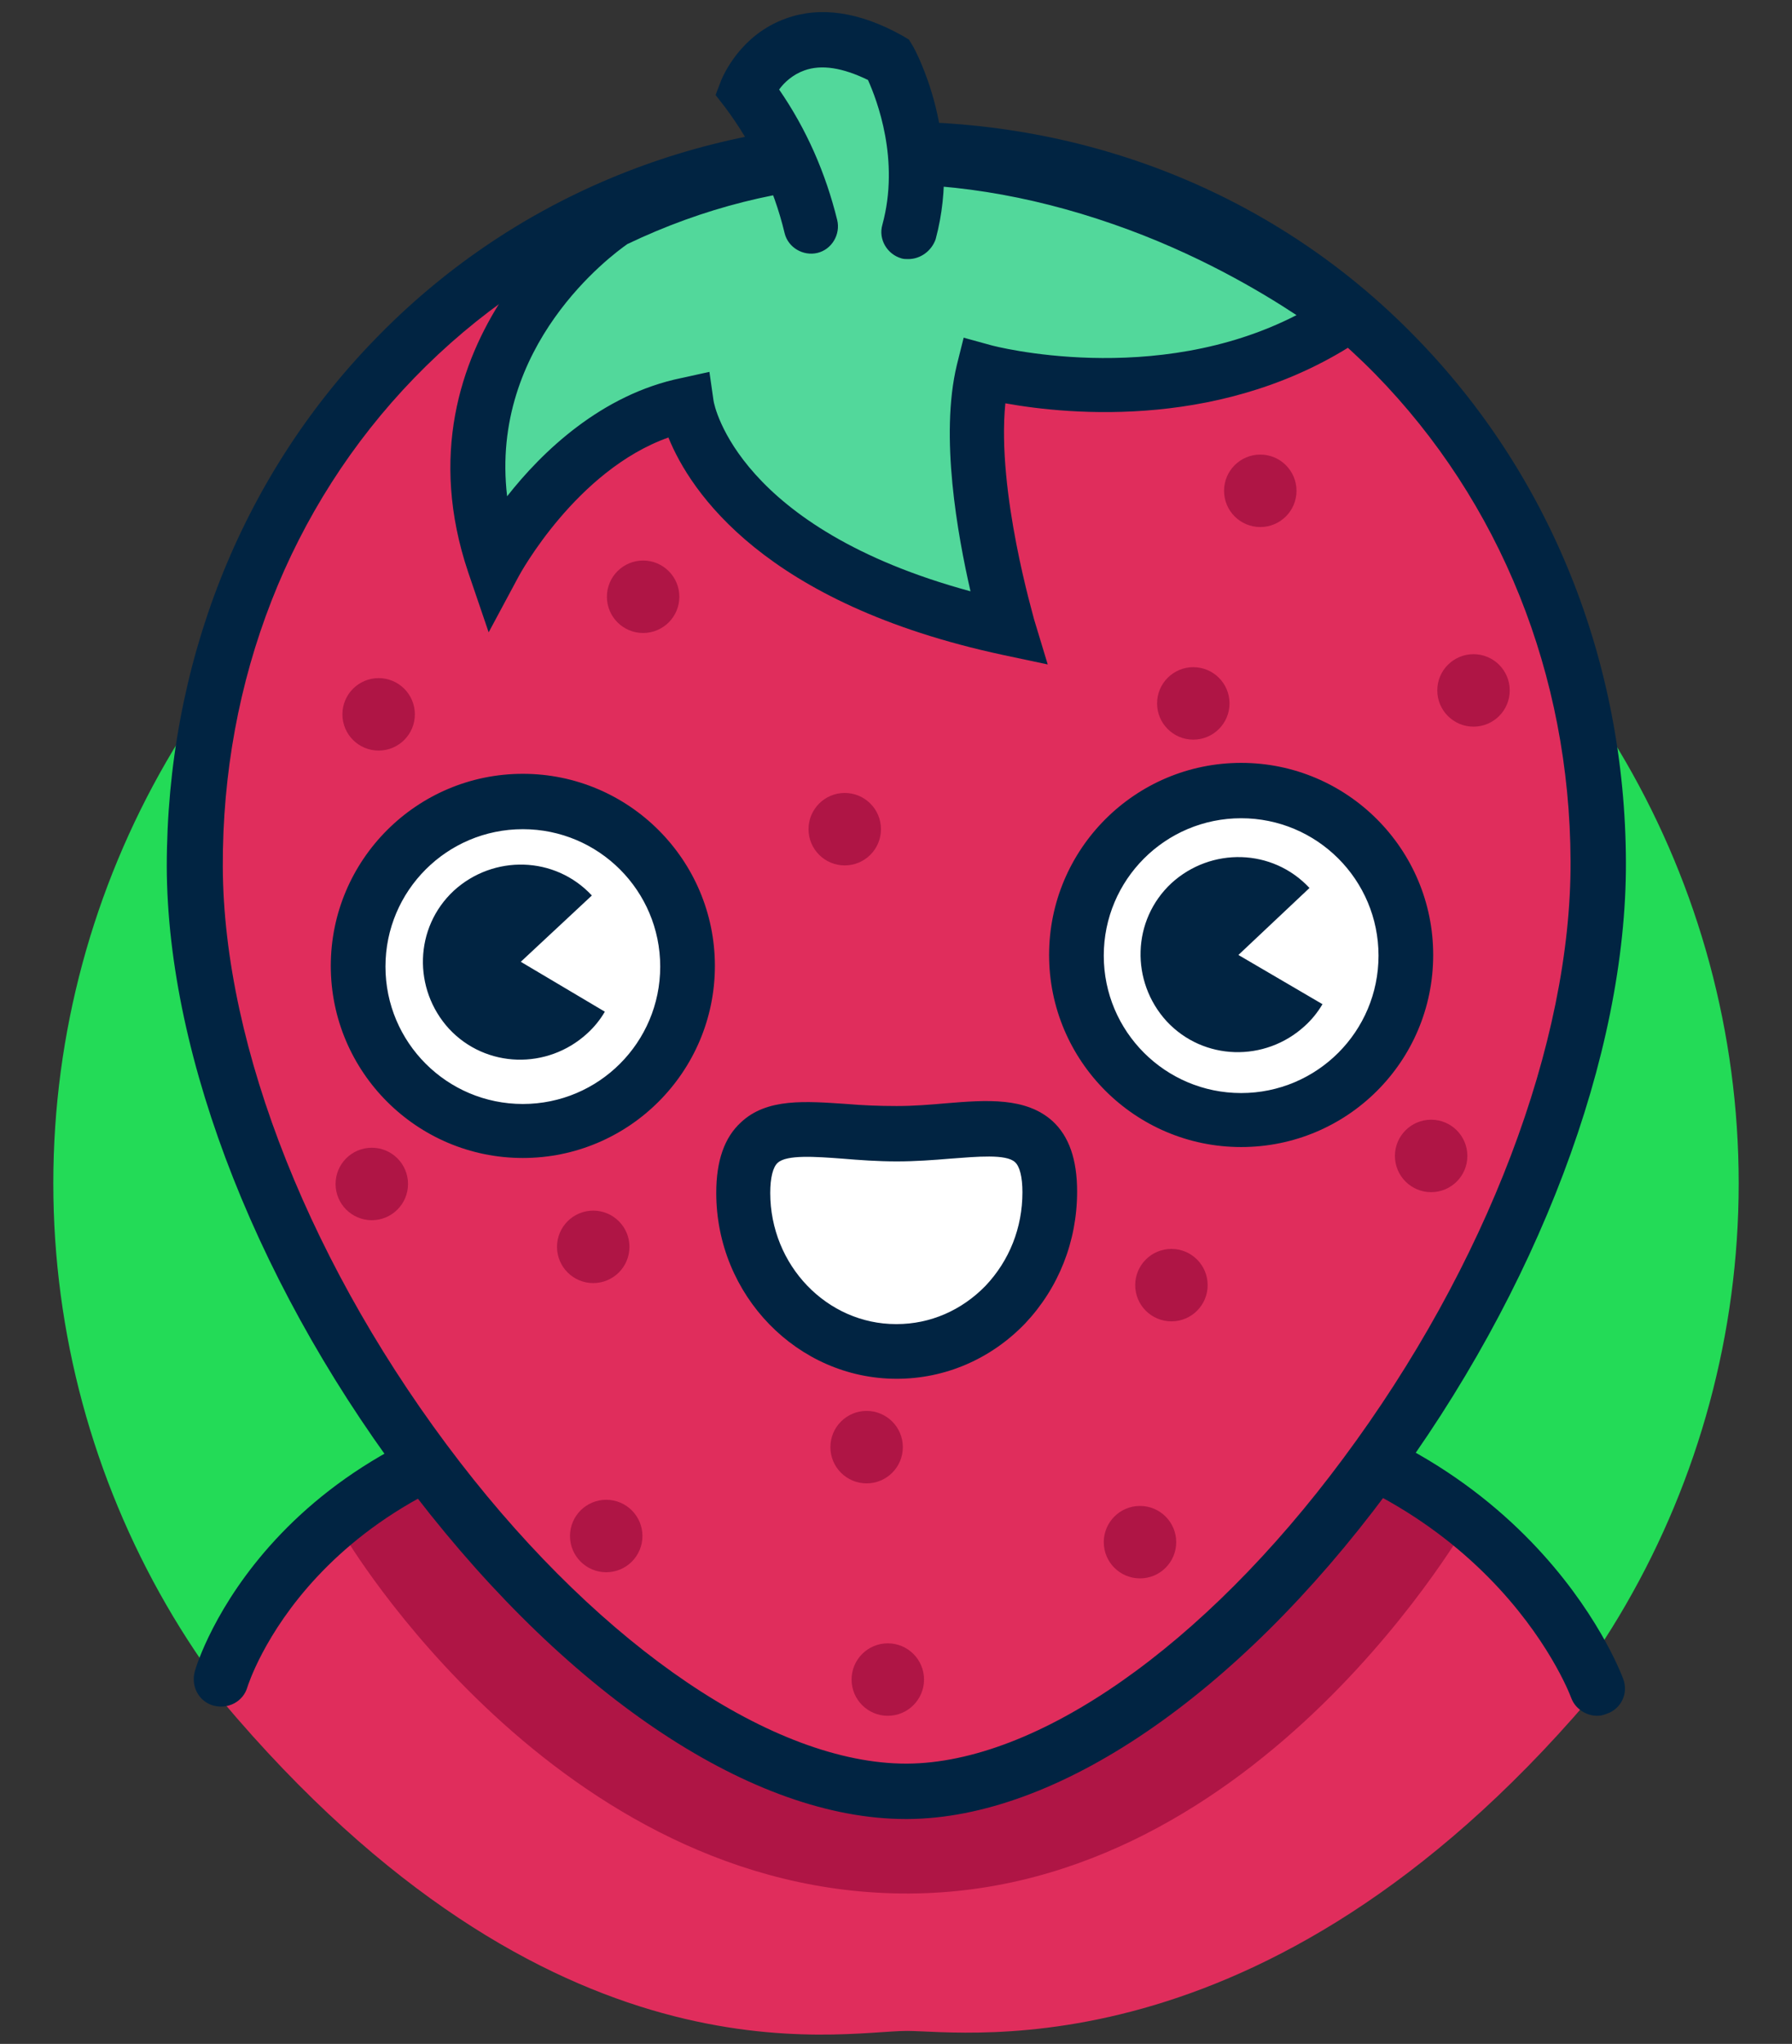
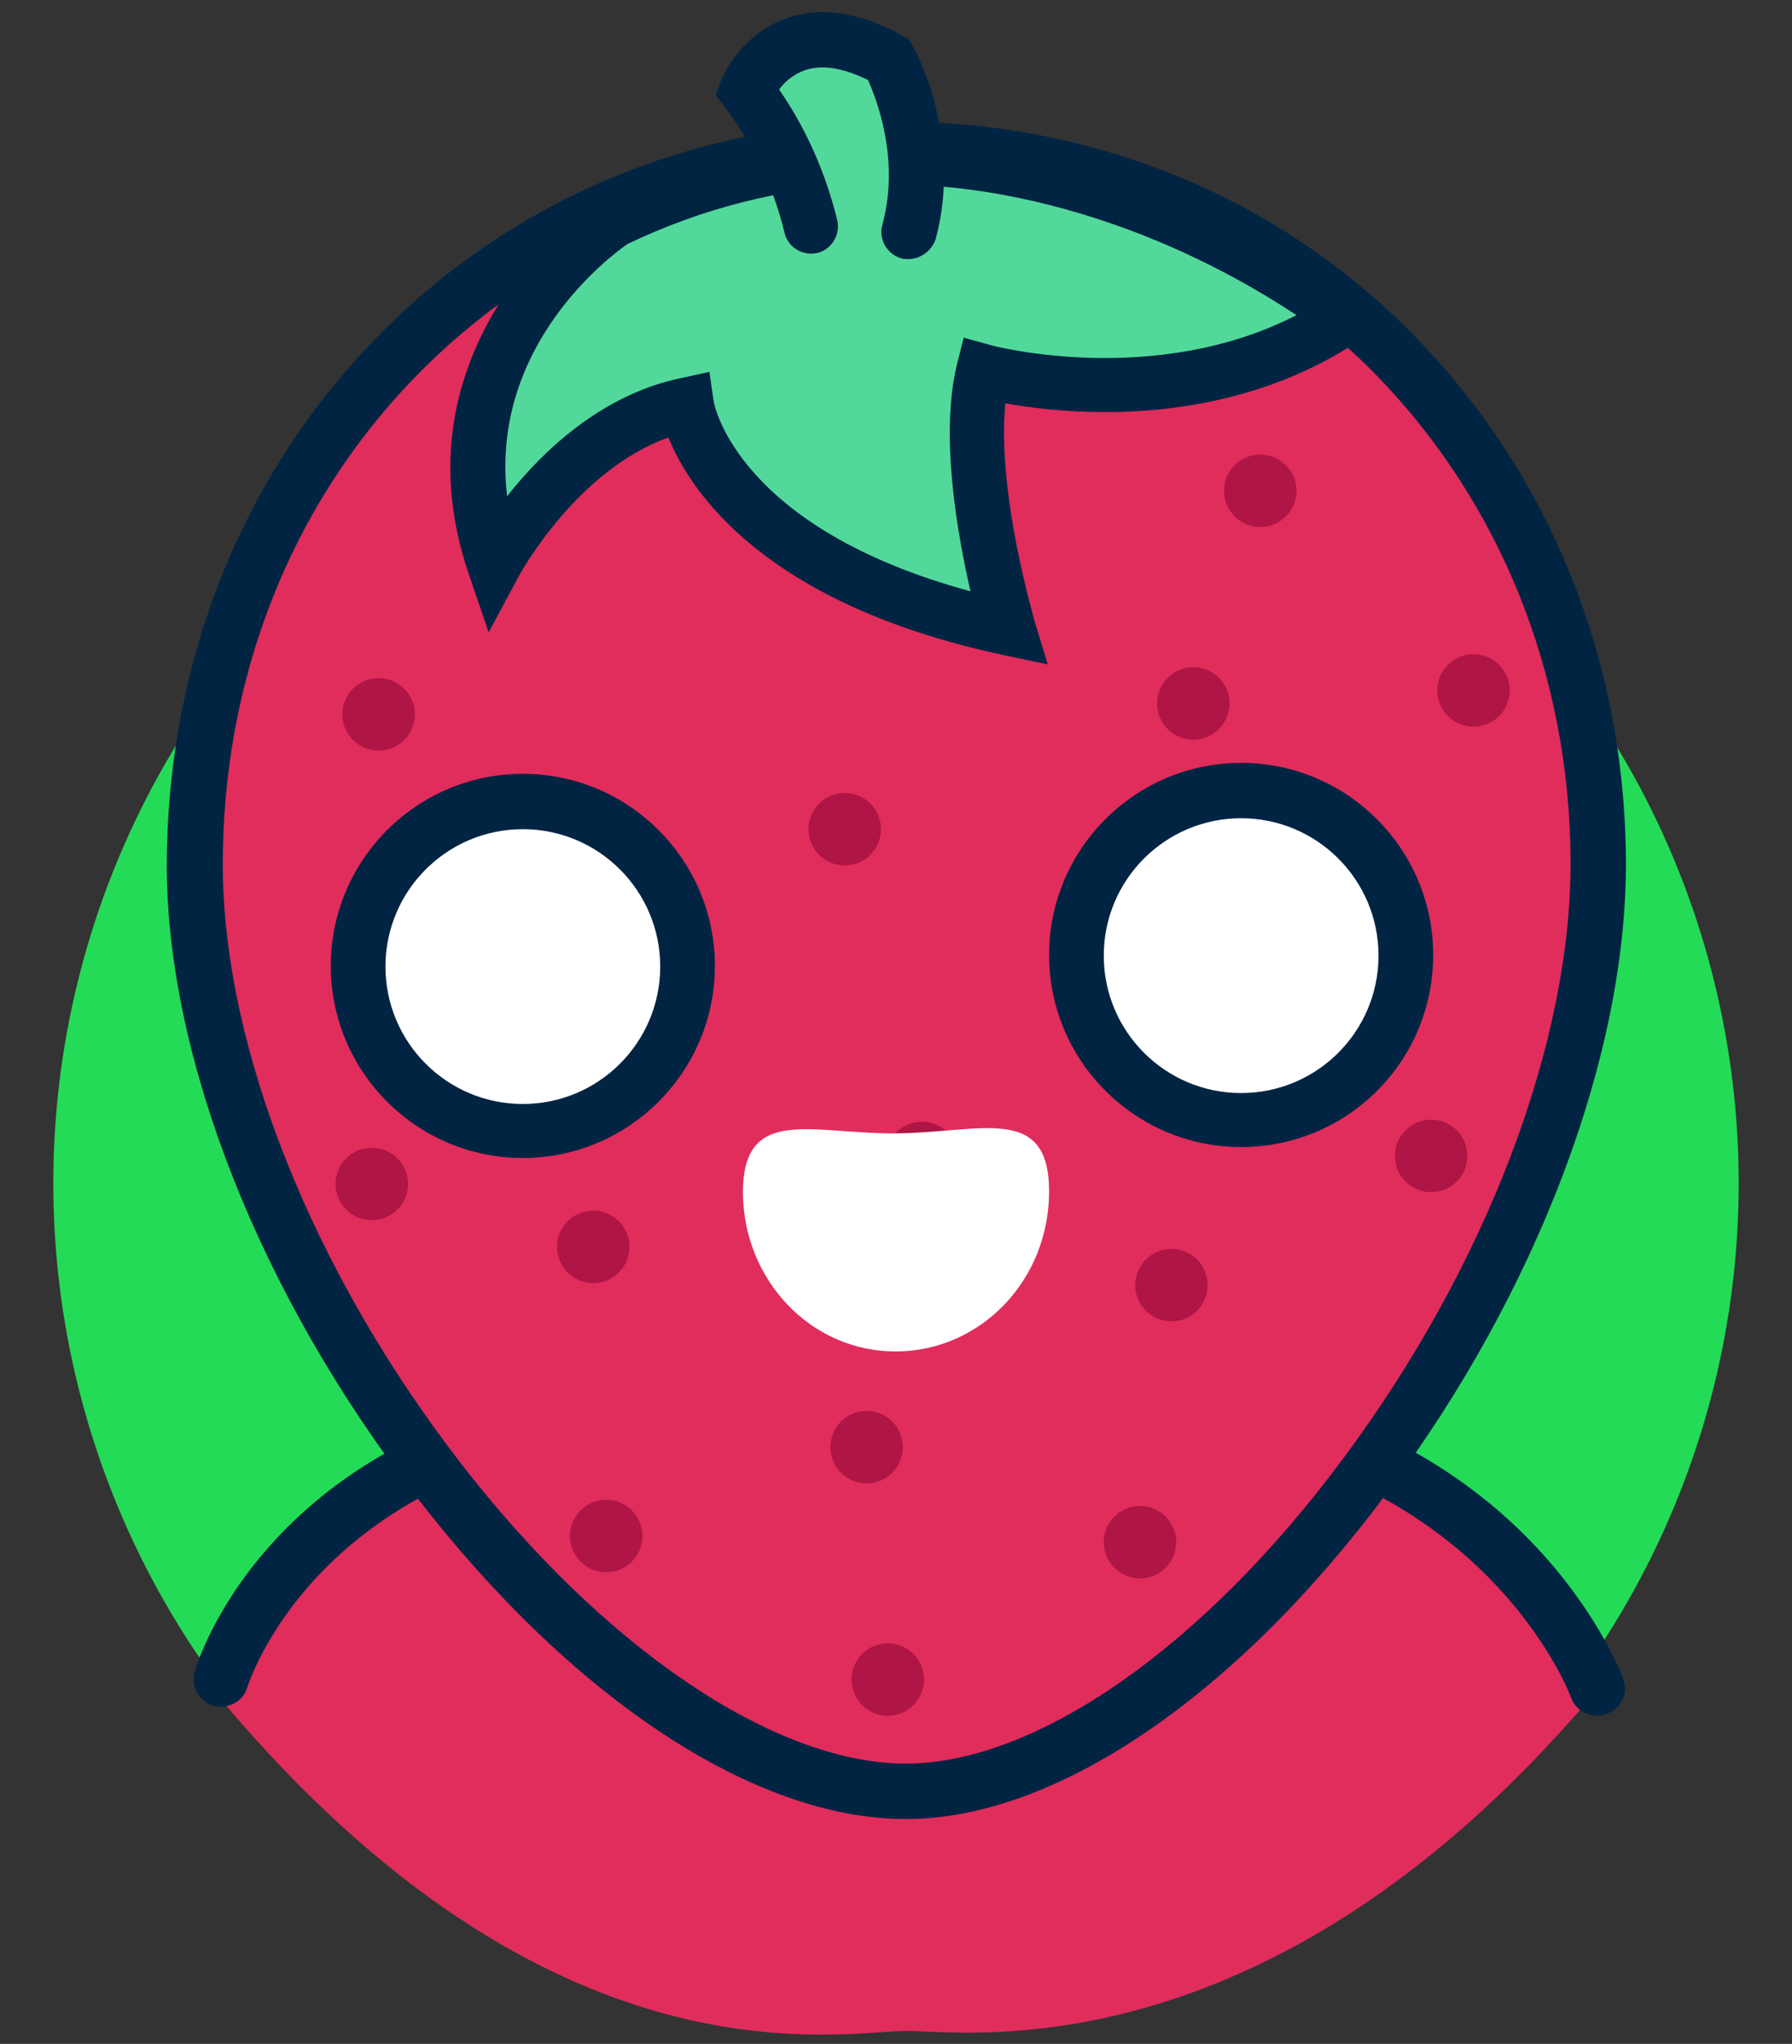
<svg xmlns="http://www.w3.org/2000/svg" xml:space="preserve" id="Camada_1" x="0" y="0" version="1.1" viewBox="0 0 262.2 299">
  <rect x="0" y="0" width="262.2" height="299" fill="#333333" stroke="none" />
  <style>.st1{fill:#e02d5c}.st2{fill:#af1545}.st3{fill:#012442}.st4{fill:#52d89b}.st5{fill:#fff}</style>
  <circle cx="131.1" cy="173.1" r="123.3" style="fill:#23db57" />
  <path d="m174.7 205.1-42.3 1.3-42.3-1c-46.9 6-57.7 43.3-57.7 43.3 48.4 57.6 90.3 48.4 100.3 48.4 8.7 0 54 6.9 102-51.1 0 0-13-35.2-60-40.9" class="st1" />
-   <path d="M50.4 224.7S81.3 277.2 133 277c51.5-.2 82.2-55 82.2-55s-97.1-51.8-164.8 2.7" class="st2" />
  <path d="M233.7 251c-1.6 0-3.2-1-3.8-2.6-.5-1.4-12.9-32.8-56.4-38.3l-42.1 1.3h-.1l-42-1c-43.6 5.7-53 36.1-53.1 36.4-.6 2.1-2.8 3.3-5 2.7-2.1-.6-3.3-2.8-2.7-5 .4-1.5 11.1-35.9 60.1-42.1h.3l42.5 1 42.5-1.3h.3c48.9 5.9 62.7 41.9 63.3 43.5.8 2.1-.3 4.4-2.4 5.1-.5.2-.9.3-1.4.3" class="st3" />
  <path d="M234.8 122.1c.2 58.3-46.7 139.8-103.1 140-49.2.2-102.9-78.9-103.2-137.3S72.4 21 130.7 20.8s103.9 42.9 104.1 101.3" class="st1" />
  <path d="M132.5 266.1c-22.1 0-48.8-17.6-71.7-47.3-22.7-29.4-36.3-63.8-36.4-92 0-29.4 10.7-56.8 30.4-77.1 19.8-20.5 46.8-31.8 76-31.9h.4c29 0 56 11.1 75.8 31.4 19.8 20.2 30.8 47.5 30.9 76.9.1 28.2-12.9 62.7-34.9 92.2-22.2 29.9-48.5 47.7-70.2 47.8zm-1.4-240.3h-.3c-27 .1-51.9 10.6-70.2 29.5-18.2 18.8-28.1 44.2-28 71.5.1 26.5 13.1 59.1 34.7 87.1 21 27.2 46 44.1 65.3 44.1h.1c19-.1 43.4-17.1 63.8-44.6 21-28.2 33.4-60.9 33.3-87.4-.1-27.3-10.3-52.6-28.6-71.3-18.3-18.6-43.2-28.9-70.1-28.9" class="st3" />
  <path d="M89.8 32.2S61.7 48.7 72.4 80.4c0 0 10.5-17.7 28.1-21.2 0 0 3.6 23.5 47.1 32.7 0 0-7.1-23.4-3.7-37.5 0 0 27.3 16.8 53.1-7.9-.1-.1-51-41.5-107.2-14.3" class="st4" />
  <path d="m153.3 97.2-6.6-1.4C111.8 88.3 101 71.9 97.8 64 84.3 68.8 76 84.1 75.9 84.3l-4.4 8.2-3-8.8C57 49.5 87.3 29 87.6 28.8l.5-.3c24-11.6 50.8-12.7 77.7-3.3 20.2 7.1 33.1 17.5 33.7 18l4.2 3.4-4.5 3c-19.7 13.3-42.7 11.1-52.1 9.4-1.3 13 4.2 31.4 4.2 31.6zm-49.5-42.8.6 4.2c.1.8 3.7 18.7 37.6 27.9-1.9-8.3-4.5-22.7-2-33.1l1-4 4 1.1c.3.1 23.9 6.3 44.7-4.4-5.3-3.5-14.7-9.1-26.8-13.3-25-8.7-48.9-7.7-71.1 2.9-2.3 1.6-20.2 14.8-17.6 36.9 5.1-6.5 13.8-14.9 25.5-17.3z" class="st3" />
  <path d="M118.6 33.1c-1.8-7.2-5-14-9.4-19.9 0 0 5.2-13.1 20.8-4.5 0 0 6.5 11.8 2.9 25.2" class="st4" />
  <path d="M132.9 37.9c-.3 0-.7 0-1-.1-2.1-.6-3.4-2.8-2.8-4.9 2.6-9.5-.8-18.3-2.1-21.2-3.7-1.8-6.8-2.3-9.3-1.4-1.7.6-3 1.8-3.7 2.8 4 5.8 6.8 12.2 8.5 19.1.5 2.1-.8 4.3-2.9 4.8s-4.3-.8-4.8-2.9c-1.6-6.7-4.6-12.9-8.7-18.4l-1.4-1.8.8-2.1c.3-.7 2.8-6.7 9.5-9.1 5-1.8 10.7-1 17 2.5l1 .6.6 1c.3.5 7.3 13.3 3.3 28.2-.6 1.7-2.2 2.9-4 2.9" class="st3" />
  <circle cx="76.5" cy="141.3" r="24.1" class="st5" />
  <circle cx="181.6" cy="139.8" r="24.1" class="st5" />
  <circle cx="55.4" cy="104.5" r="5.3" class="st2" />
  <circle cx="123.6" cy="121.3" r="5.3" class="st2" />
  <circle cx="86.8" cy="182.4" r="5.3" class="st2" />
  <circle cx="171.4" cy="188" r="5.3" class="st2" />
  <circle cx="209.4" cy="169.1" r="5.3" class="st2" />
  <circle cx="215.6" cy="101" r="5.3" class="st2" />
-   <circle cx="94.1" cy="87.3" r="5.3" class="st2" />
  <circle cx="184.4" cy="71.8" r="5.3" class="st2" />
  <circle cx="54.4" cy="173.2" r="5.3" class="st2" />
  <circle cx="134.9" cy="169.4" r="5.3" class="st2" />
  <circle cx="88.7" cy="224.7" r="5.3" class="st2" />
  <circle cx="166.8" cy="225.6" r="5.3" class="st2" />
  <circle cx="129.9" cy="245.7" r="5.3" class="st2" />
  <circle cx="174.6" cy="102.9" r="5.3" class="st2" />
  <circle cx="126.8" cy="211.7" r="5.3" class="st2" />
  <path d="M76.5 169.4c-15.5 0-28.1-12.6-28.1-28.1s12.6-28.1 28.1-28.1 28.1 12.6 28.1 28.1-12.6 28.1-28.1 28.1m0-48.1c-11.1 0-20.1 9-20.1 20.1s9 20.1 20.1 20.1 20.1-9 20.1-20.1-9-20.1-20.1-20.1M181.6 167.8c-15.5 0-28.1-12.6-28.1-28.1s12.6-28.1 28.1-28.1 28.1 12.6 28.1 28.1c0 15.6-12.6 28.1-28.1 28.1m0-48.1c-11.1 0-20.1 9-20.1 20.1s9 20.1 20.1 20.1 20.1-9 20.1-20.1-9-20.1-20.1-20.1" class="st3" />
  <path d="M108.7 174.5c0-12.9 10-8.6 22.4-8.7s22.4-4.4 22.4 8.5-9.9 23.3-22.3 23.4-22.4-10.3-22.5-23.2" class="st5" />
-   <path d="M131.2 201.7c-14.5 0-26.4-12.2-26.4-27.2 0-4.7 1.2-8.1 3.6-10.3 3.8-3.6 9.5-3.1 15.5-2.7 2.3.2 4.8.3 7.3.3s4.9-.2 7.2-.4c6-.5 11.7-.9 15.6 2.6 2.4 2.2 3.6 5.6 3.6 10.3 0 7.3-2.7 14.1-7.6 19.3-5 5.2-11.7 8.1-18.8 8.1m-18.5-27.2c0 10.6 8.3 19.2 18.4 19.2h.1c4.9 0 9.5-2 13-5.6 3.5-3.7 5.4-8.5 5.4-13.7 0-2.2-.4-3.8-1.1-4.4-1.3-1.2-5.5-.8-9.5-.5-2.4.2-5 .4-7.8.4s-5.5-.2-7.9-.4c-4-.3-8.2-.6-9.5.6-.7.6-1.1 2.2-1.1 4.4M76.2 140.7l10.4-9.7c-5.4-5.8-14.4-6-20.2-.7-5.8 5.4-6 14.4-.7 20.2 5.4 5.8 14.4 6 20.2.7 1-.9 1.9-2 2.6-3.2zM181.2 139.7l10.4-9.8c-5.4-5.8-14.4-6-20.2-.7-5.8 5.4-6 14.4-.7 20.2 5.4 5.8 14.4 6 20.2.7 1-.9 1.9-2 2.6-3.2z" class="st3" />
</svg>